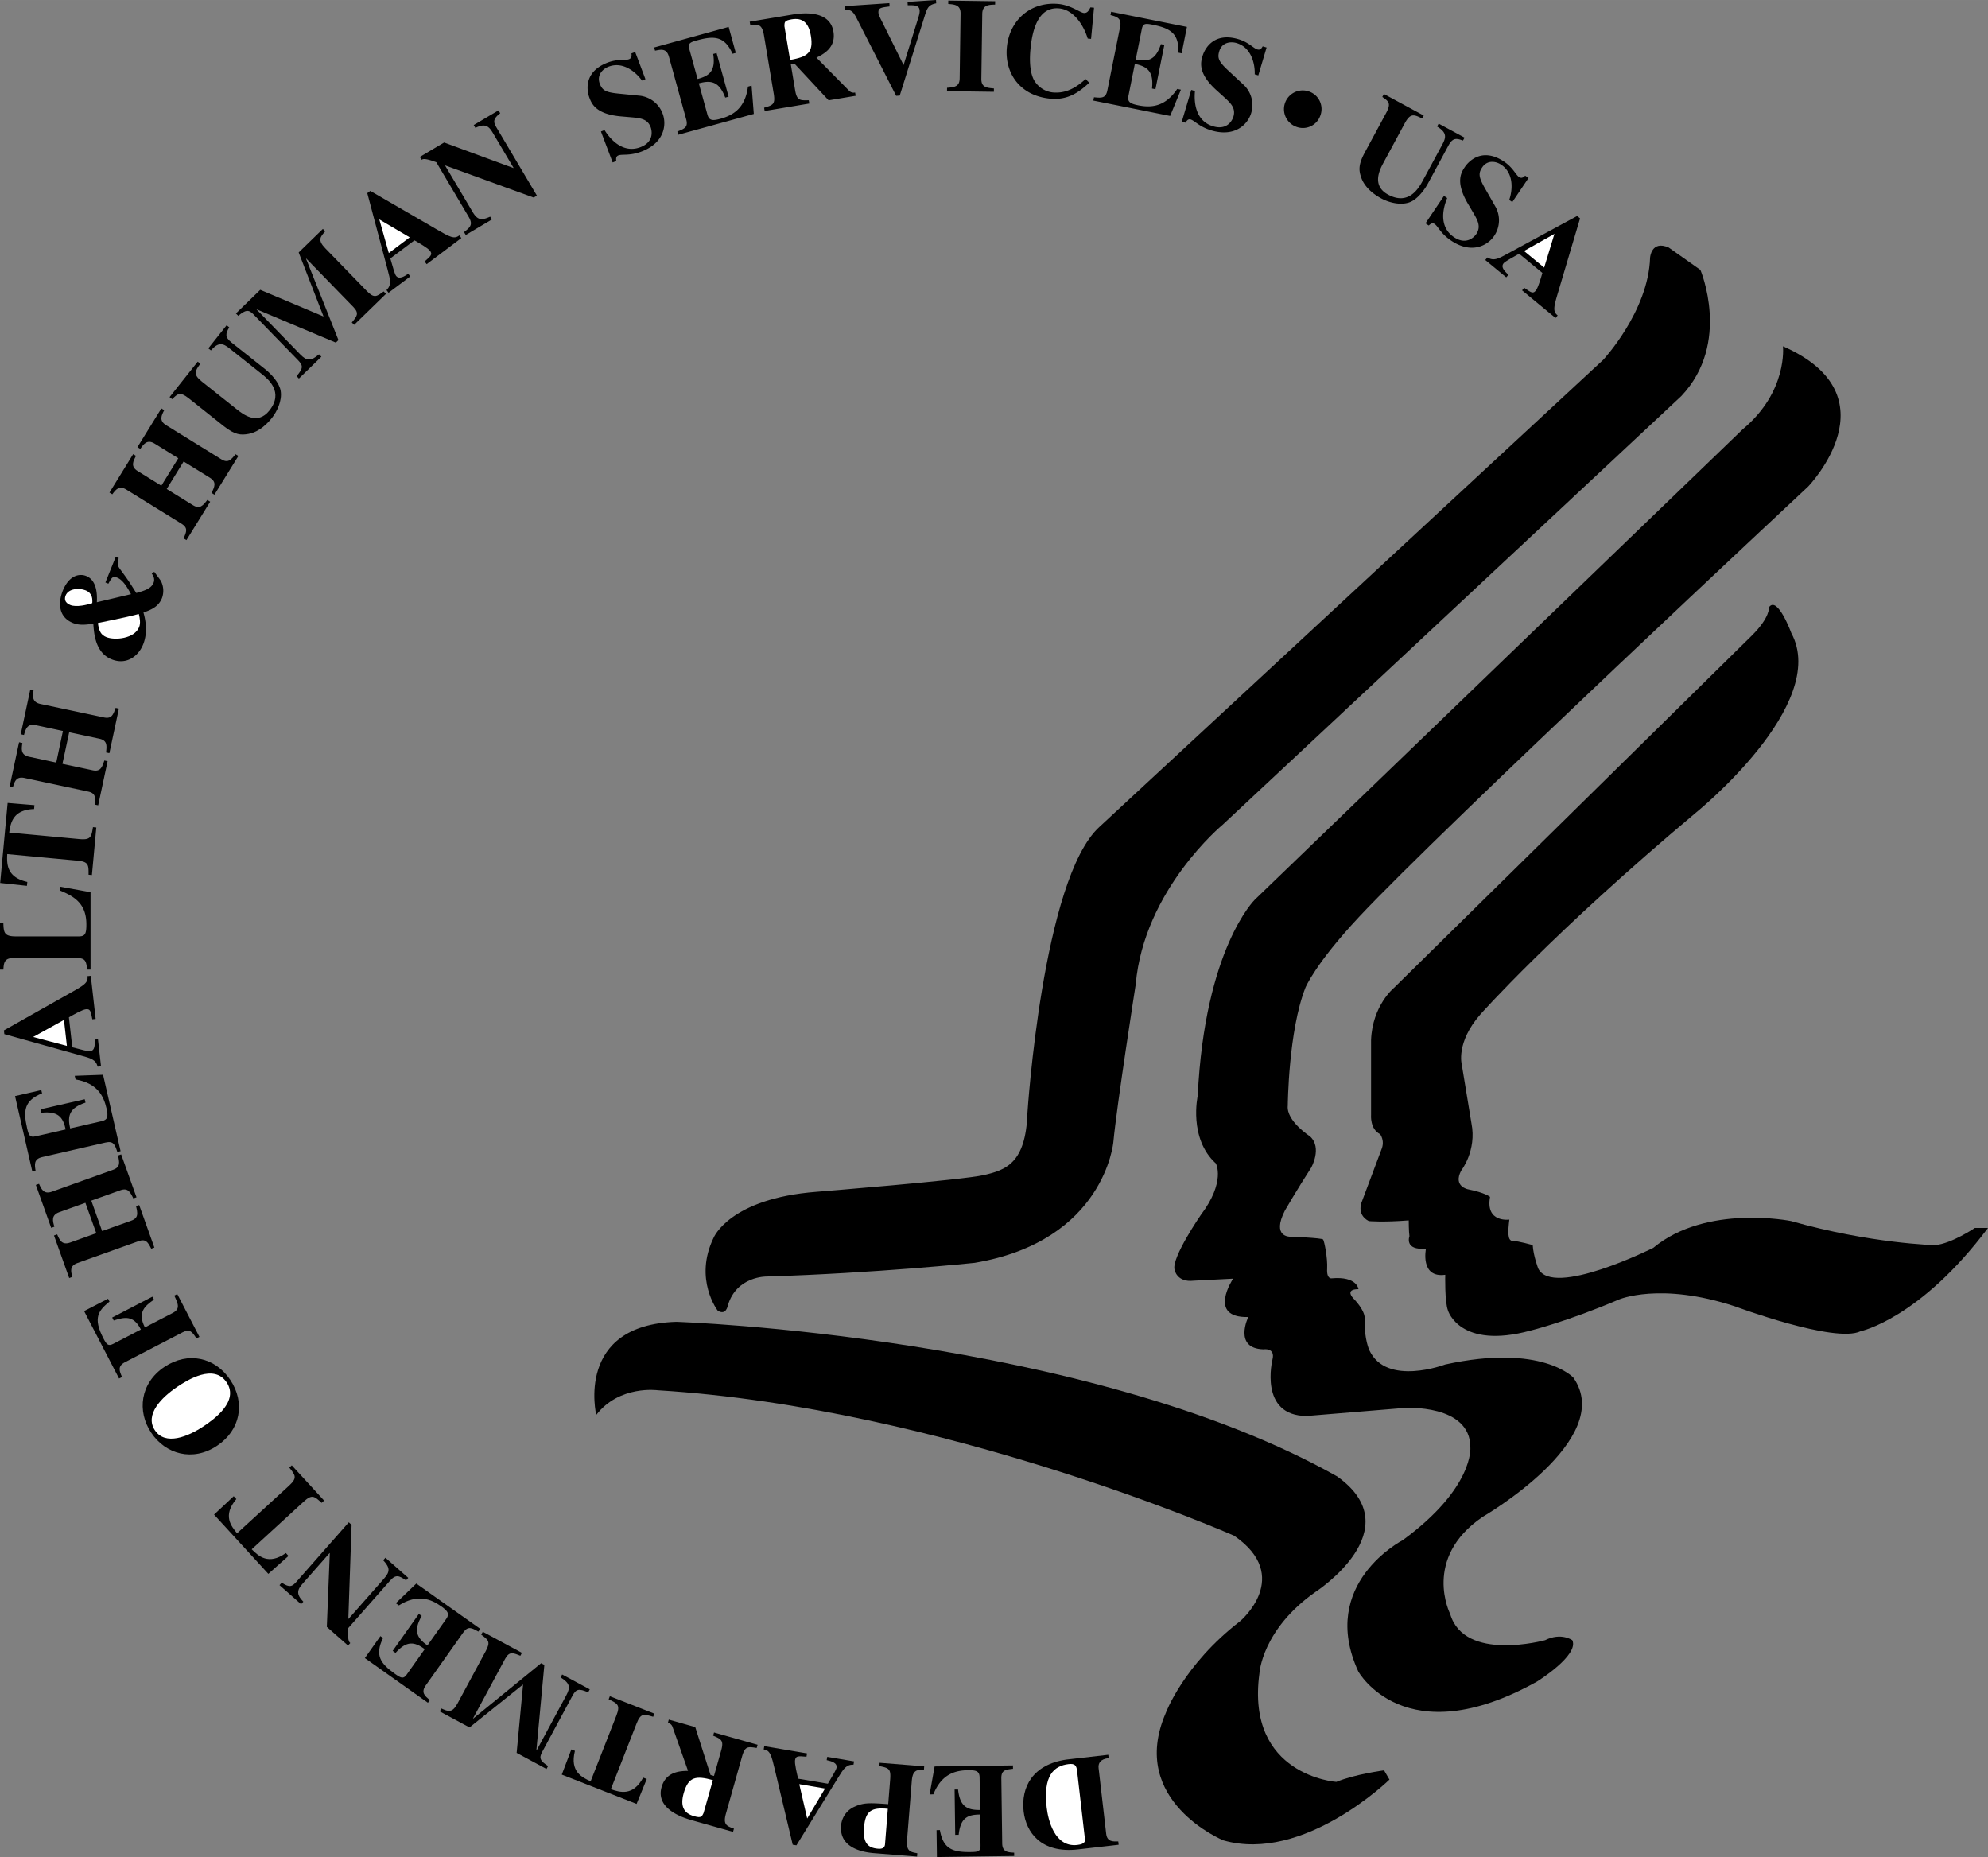
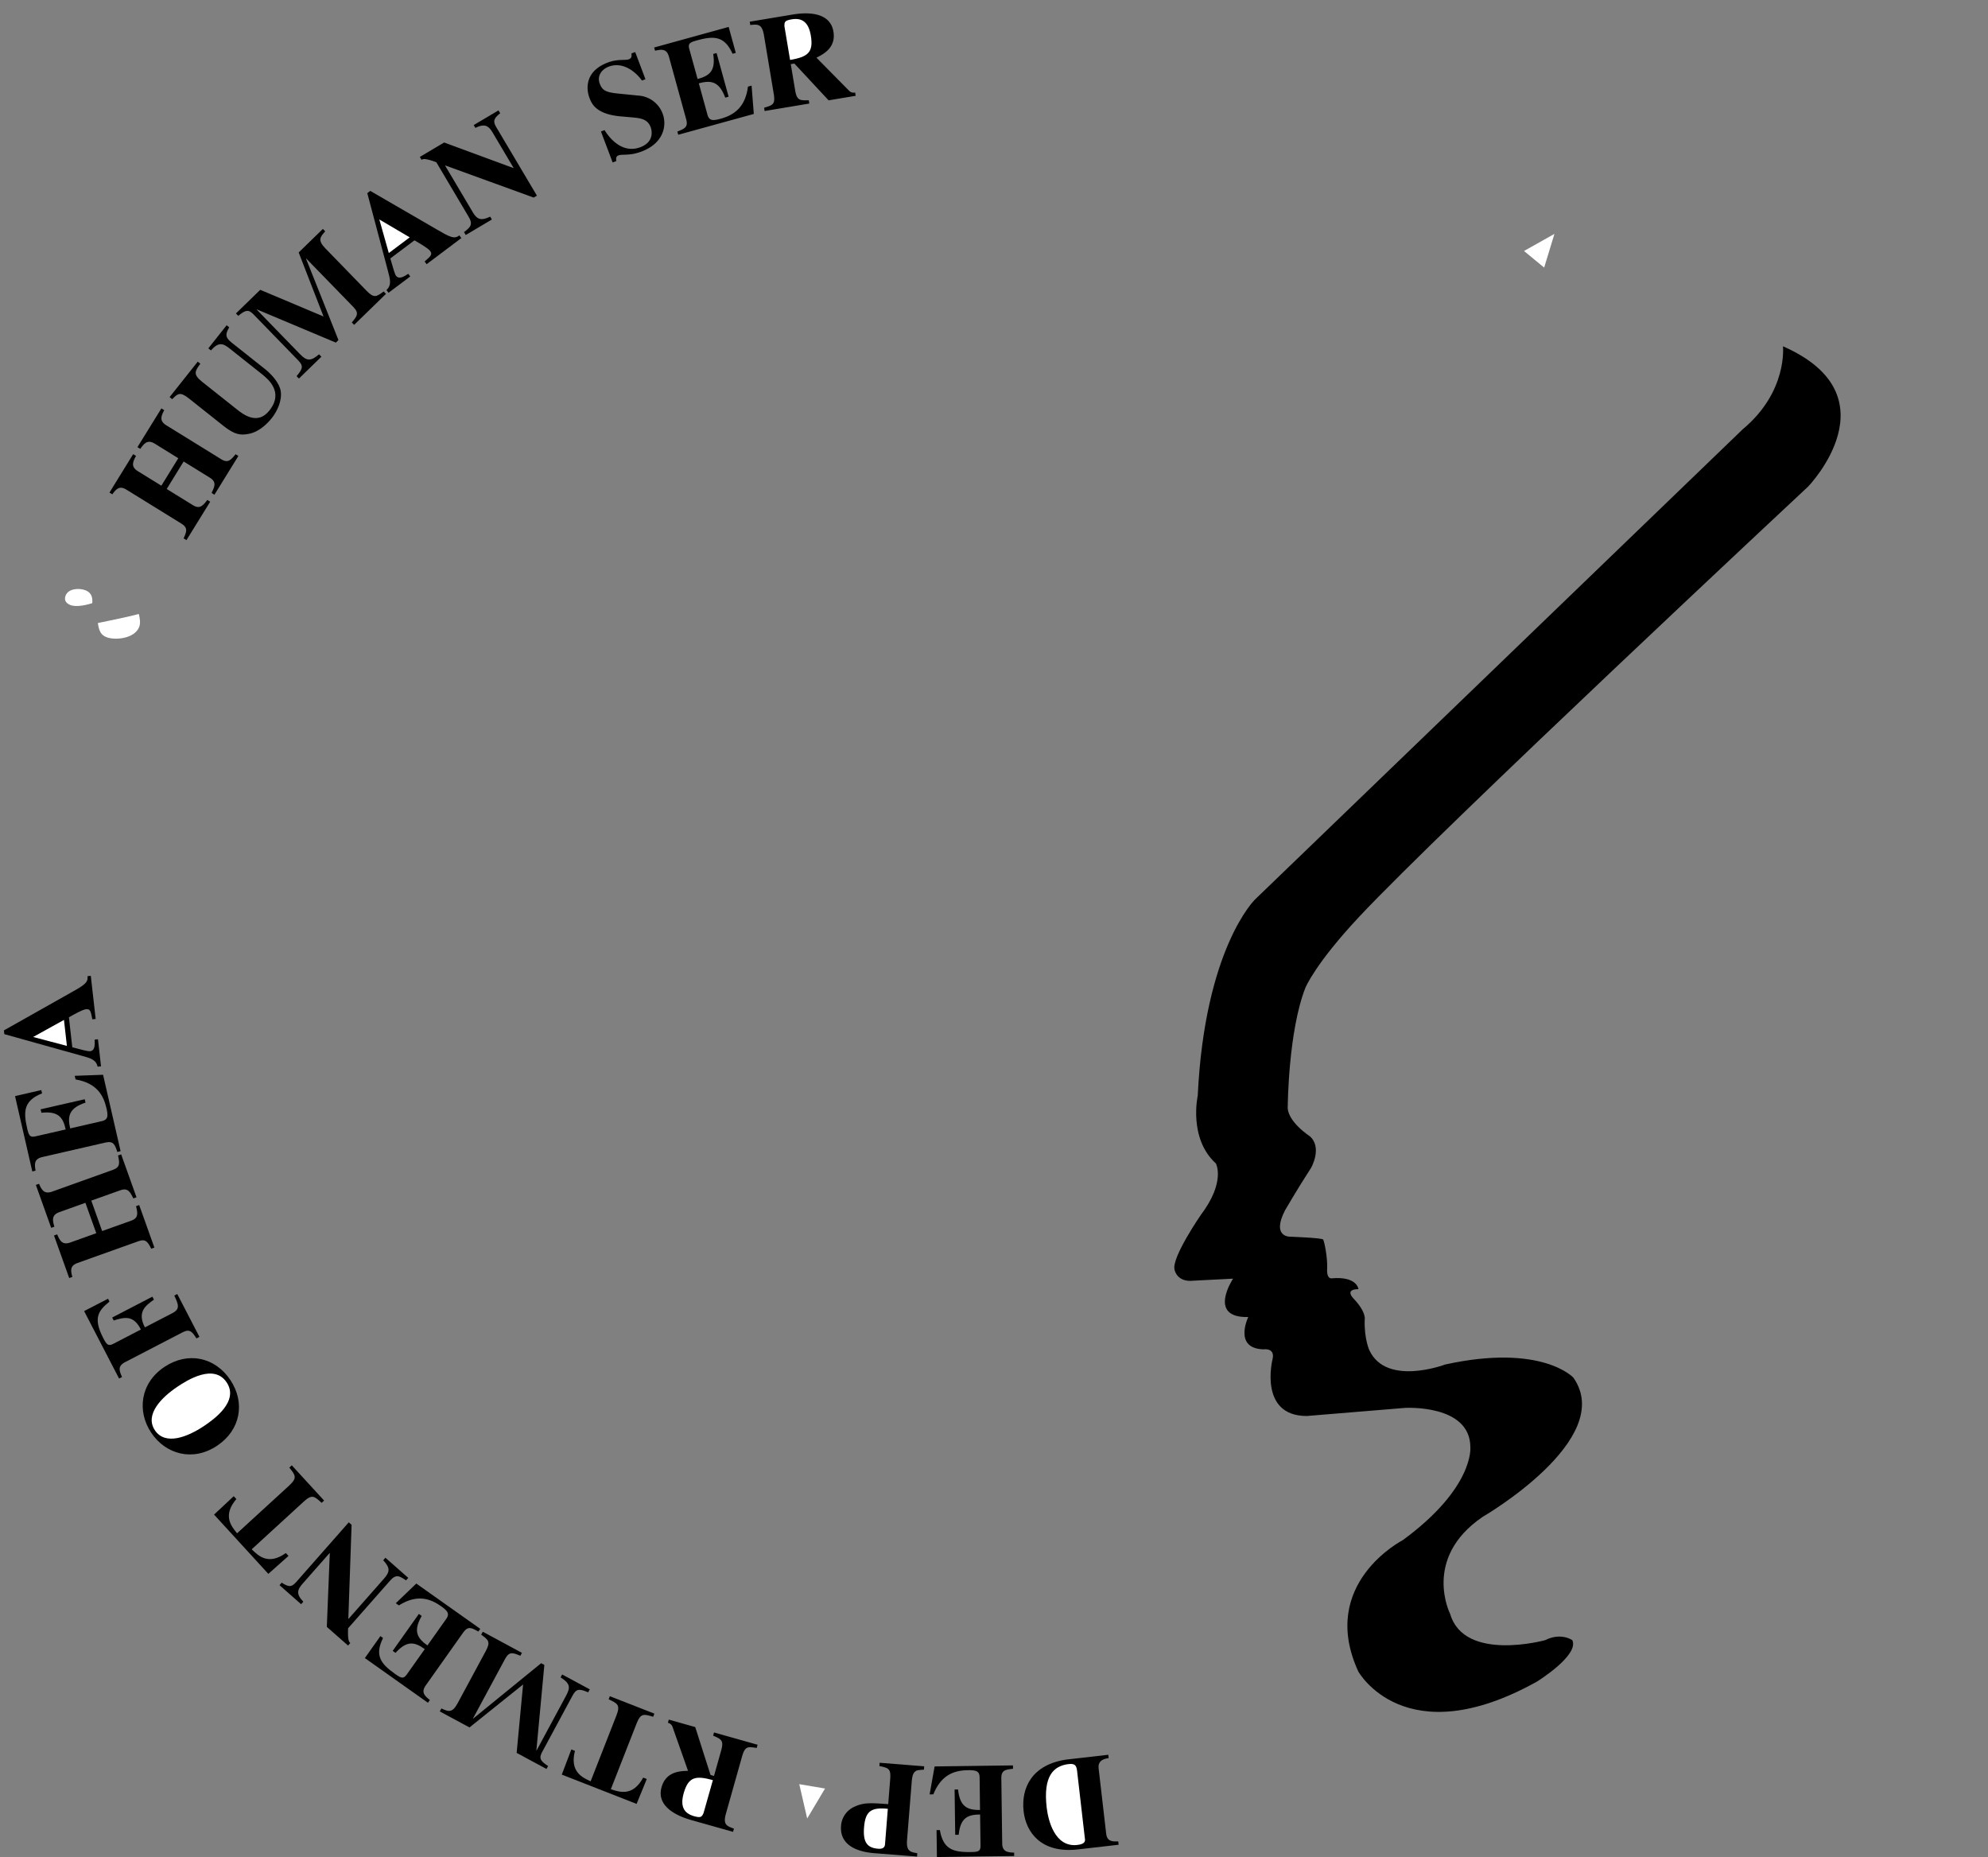
<svg xmlns="http://www.w3.org/2000/svg" width="2500" height="2335" viewBox="0 0 48.236 45.052">
  <rect x="0" y="0" width="48.236" height="45.052" fill="#808080" stroke="none" />
  <path d="M26.84 44.489l-.184-1.592c-.014-.119.04-.22.244-.244l-.009-.081-1.021.117c-.811.12-1.101.664-1.033 1.258.057.497.416 1.025 1.32.921l.985-.113-.009-.081c-.127.003-.27.013-.293-.185z" />
  <path d="M26.139 44.76c-.555.064-.709-.615-.743-.909-.089-.771.171-1.011.533-1.053.155-.018.19.037.205.166l.187 1.621c.012.071.024.151-.182.175z" fill="#fff" />
  <path d="M24.317 44.719l-.021-1.573c-.003-.202.098-.213.283-.234l-.001-.082-1.901.025-.121.678.091-.001c.198-.493.529-.582.847-.586.211-.003.273.036.275.178l.01.787c-.322.004-.489-.091-.533-.497l-.084.001.015 1.099.084-.001c.043-.404.208-.49.52-.491l.01.754c.001.14-.057.154-.235.156-.439.006-.67-.072-.751-.533l-.081.001.009.653 1.875-.025-.001-.081c-.151-.009-.288-.013-.29-.228zM21.338 42.846c.221.047.282.059.261.321l-.048.603c-.428-.031-.594-.041-.811.059a.547.547 0 0 0-.333.466c-.044.547.542.643.801.664l1.043.083.006-.081c-.17-.03-.27-.048-.249-.32l.115-1.432c.015-.181.063-.22.104-.246.024-.014.031-.017.191-.03l.006-.081-1.082-.086-.004.08z" />
  <path d="M21.473 44.751c-.009.071-.054.109-.165.101-.266-.021-.373-.153-.343-.523.032-.402.185-.484.577-.446l-.069.868z" fill="#fff" />
-   <path d="M20.709 42.812l.013-.08-.65-.11-.014.08c.108.025.26.061.24.182-.009.052-.083.174-.211.39l-.721-.122c-.027-.11-.09-.365-.075-.451.018-.106.076-.099.277-.082l.014-.08-1.038-.176-.014.08c.155.02.188.137.274.504l.43 1.807.09.015 1.008-1.636c.136-.223.2-.325.377-.321z" />
  <path fill="#fff" d="M19.585 44.118l-.192-.833.625.106z" />
  <path d="M17.303 42.108c.198.086.265.115.194.365l-.173.613-.084-.024-.371-1.162-.642-.181-.021.078a.15.15 0 0 1 .111.096l.377 1.069c-.184.005-.533.011-.642.396-.148.525.508.738.727.8l1.007.284.022-.078c-.175-.063-.27-.096-.194-.365l.39-1.382c.072-.254.137-.245.356-.21l.022-.078-1.057-.298-.022.077z" />
  <path d="M17.071 43.985c-.043.092-.059.125-.231.077-.25-.071-.34-.241-.251-.558.115-.406.297-.429.708-.317l-.226.798z" fill="#fff" />
  <path d="M14.768 41.226c.218.103.288.137.188.395l-.625 1.595c-.204-.094-.51-.231-.381-.739l-.087-.035-.232.611 1.815.711.247-.604-.087-.034c-.25.46-.568.354-.785.282l.625-1.595c.1-.254.174-.231.402-.163l.03-.076-1.081-.423-.029.075zM13.155 42.504l.732-1.359c.09-.166.15-.189.384-.088l.039-.072-.67-.361-.038.071c.229.143.244.239.136.439l-.717 1.331-.006-.003.193-2.07-.077-.042-1.647 1.342-.006-.003.777-1.442c.102-.188.189-.152.371-.077l.038-.071-.949-.512-.039.071c.175.128.233.17.11.399l-.682 1.265c-.132.246-.227.202-.394.127l-.039.071.721.389 1.3-1.042-.156 1.659.724.39.039-.071c-.195-.125-.224-.193-.144-.341zM10.33 40.89l.909-1.284c.117-.165.205-.114.367-.023l.047-.066-1.552-1.099-.497.477.074.053c.451-.282.771-.16 1.03.024.172.122.2.189.118.306l-.455.642c-.263-.186-.342-.361-.139-.716l-.069-.049-.635.896.069.049c.272-.301.457-.273.709-.091l-.436.615c-.081.114-.136.091-.282-.012-.358-.253-.5-.454-.294-.873l-.064-.046-.377.533 1.53 1.084.047-.066c-.117-.095-.224-.18-.1-.354zM8.446 39.503l1.019-1.156c.142-.161.225-.118.387-.006l.054-.061-.554-.488-.054.061c.163.178.174.27.019.446l-.859.975-.006-.004.079-2.277-.068-.061-1.265 1.437c-.104.117-.167.16-.362.027l-.054.061.524.462.054-.061c-.185-.188-.143-.295-.014-.441l.651-.739.005.004-.072 1.787.515.453.054-.061c-.032-.028-.065-.07-.053-.358zM6.936 37.678c-.427.304-.666.068-.829-.091L7.37 36.43c.201-.185.259-.131.434.03l.06-.055-.784-.855-.06.055c.15.188.198.25-.005.437l-1.263 1.157c-.142-.174-.356-.432-.017-.831l-.064-.069-.477.446 1.317 1.438.489-.435-.064-.07zM5.588 33.478c-.37-.554-1.03-.695-1.598-.316-.589.393-.669 1.076-.321 1.597.348.522 1.009.71 1.598.316.568-.378.691-1.043.321-1.597z" />
  <path d="M3.758 34.699c-.252-.378.157-.796.551-1.059.235-.157.881-.565 1.19-.103s-.316.902-.551 1.06c-.394.263-.937.481-1.19.102z" fill="#fff" />
  <path d="M4.767 32.471l.072-.038-.538-1.039-.072.037c.096.207.15.325-.041.424l-.672.348c-.188-.364-.001-.519.219-.673l-.038-.072-.975.506.037.072c.252-.079.479-.142.659.219l-.669.347c-.124.064-.163.018-.243-.138-.257-.496-.116-.668.151-.887l-.036-.069-.58.3.848 1.636.072-.037c-.062-.14-.117-.262.073-.36l1.396-.724c.18-.093.235-.008.337.148zM3.669 30.294l.077-.027-.369-1.032-.076.027c.039.168.067.287-.119.353l-.704.251-.263-.738.704-.251c.187-.067.239.042.316.197l.077-.027-.372-1.041-.076.027c.036.17.062.281-.121.347l-1.483.531c-.199.071-.257-.063-.313-.191l-.077.027.372 1.041.077-.027c-.039-.138-.083-.281.119-.353l.634-.227.264.737-.634.227c-.202.072-.258-.066-.315-.198l-.077.027.369 1.032.076-.027c-.034-.133-.074-.267.125-.338l1.481-.529c.179-.065.229.027.308.182zM1.025 28.071l1.533-.352c.197-.045.229.051.289.228l.079-.019-.425-1.853-.688.025.021.088c.524.09.68.395.751.705.047.206.023.275-.116.307l-.767.176c-.072-.313-.014-.497.373-.626l-.019-.082-1.071.245.019.083c.403-.042.523.1.59.405l-.734.168c-.136.031-.162-.023-.202-.197-.098-.428-.071-.671.363-.847l-.019-.079-.637.146.419 1.828.079-.019c-.023-.147-.047-.282.162-.33zM2.37 25.878l.081-.009-.074-.656-.081.009c.006.111.014.267-.109.281-.052.006-.19-.031-.433-.095l-.082-.727c.098-.057.325-.187.413-.196.106-.013.117.045.155.244l.081-.009-.118-1.046-.081.009c.024.154-.08.219-.409.403l-1.618.912.01.091 1.851.517c.253.068.368.1.414.272z" />
  <path fill="#fff" d="M.804 25.158l.748-.414.071.63z" />
-   <path d="M.312 23.244h1.573c.198 0 .208.098.23.28h.082v-1.879l-.738-.133v.094c.367.15.637.332.637.822 0 .218-.026.29-.182.29H.38c-.286 0-.29-.101-.299-.328H0v1.134h.082c.009-.147.016-.28.23-.28zM.663 21.396c-.512-.113-.497-.448-.488-.675l1.705.159c.272.025.271.104.269.342l.081.008.107-1.155-.081-.008c-.039.238-.052.315-.328.29l-1.705-.159c.034-.222.081-.554.604-.57l.009-.094-.651-.054-.181 1.941.649.07.01-.095zM.596 18.874l1.539.329c.188.04.182.145.167.318l.08.017.229-1.071-.079-.017c-.055.164-.093.279-.287.237l-.73-.156.164-.766.731.156c.194.042.182.162.164.334l.08.017.231-1.081-.08-.017c-.058.164-.095.272-.285.231l-1.54-.327c-.207-.044-.186-.189-.166-.328l-.08-.017-.231 1.081.079.017c.04-.138.077-.283.287-.238l.658.141-.162.766-.658-.141c-.21-.045-.185-.192-.164-.334l-.08-.017-.229 1.071.079.017c.041-.131.077-.266.283-.222zM1.769 15.113c.136.055.277.052.495.017.016.238.048.706.443.865.358.145.649-.071.766-.36.124-.308.051-.621.008-.775.173-.063.361-.131.45-.351a.522.522 0 0 0-.028-.418c-.003-.008-.159-.215-.16-.219l-.061.046c.052.062.075.143.045.218-.057.142-.206.19-.42.251-.192-.305-.192-.305-.394-.579-.061-.084-.075-.128-.032-.269l-.073-.029-.25.621.072.029c.081-.15.104-.189.216-.145.145.059.254.256.333.4l-.829.196c.013-.223-.011-.537-.258-.637-.163-.065-.416-.021-.569.359-.109.272-.118.633.246.78z" />
  <path d="M2.65 15.058c.229-.047.521-.109.718-.163.027.106.046.225.008.319-.114.283-.59.326-.795.243-.132-.053-.179-.146-.206-.342l.275-.057zM1.593 14.446c.069-.172.333-.185.484-.124.172.069.168.219.162.311-.117.037-.379.106-.533.045-.144-.059-.143-.157-.113-.232z" fill="#fff" />
  <path d="M3.066 11.878l1.338.827c.163.101.122.198.051.356l.069.043.576-.932-.069-.043c-.107.136-.181.231-.35.127l-.636-.393.411-.667.636.393c.168.104.117.214.042.37l.069.043.581-.94-.068-.042c-.11.134-.181.225-.347.122l-1.338-.827c-.18-.111-.111-.24-.046-.364l-.069-.043-.581.94.069.042c.083-.117.167-.24.35-.127l.572.354-.411.666-.572-.353c-.183-.112-.11-.243-.043-.37l-.069-.042-.575.932.069.042c.083-.11.162-.225.341-.114zM4.578 9.662l.85.675c.275.218.417.223.601.19.276-.05.481-.277.57-.39.121-.153.249-.412.212-.649-.029-.197-.228-.413-.378-.532l-.812-.644c-.168-.133-.15-.214-.059-.371l-.063-.05-.444.56.063.05c.184-.211.295-.173.45-.049l.776.616c.163.129.548.444.192.892-.291.367-.642.087-.787-.027l-.85-.675c-.224-.179-.164-.259-.038-.434l-.063-.05-.683.86.063.05c.129-.129.186-.192.4-.022zM6.15 7.626l1.076 1.107c.132.135.136.199-.03.393l.057.058.545-.53-.057-.058c-.205.176-.301.161-.46-.002L6.228 7.51l.004-.004 1.917.806.063-.062-.786-1.973.005-.004 1.142 1.174c.149.154.089.226-.037.376l.057.058.773-.752-.057-.058c-.174.128-.232.171-.413-.015l-1.001-1.03c-.195-.2-.125-.278-.004-.414l-.057-.058-.587.571.603 1.553-1.535-.647-.59.573.057.058c.176-.148.251-.157.368-.036zM9.378 7.038l.049.065.527-.396-.048-.065c-.092.061-.223.147-.297.048-.031-.042-.069-.179-.138-.42l.585-.439c.099.056.326.186.379.255.064.086.02.124-.132.258l.049.065.842-.633-.049-.066c-.121.099-.229.042-.555-.148l-1.606-.931-.072.055.493 1.857c.068.253.098.369-.027.495z" />
  <path fill="#fff" d="M9.941 5.758l-.507.381-.23-.815z" />
  <path d="M10.587 3.936l.785 1.325c.109.185.043.25-.113.37l.042.07.634-.376-.041-.069c-.22.1-.311.082-.43-.12l-.663-1.118.006-.003 2.142.778.079-.046-.977-1.646c-.079-.134-.101-.209.086-.353l-.042-.07-.601.356.041.069c.236-.117.325-.045.424.123l.502.847-.006.003-1.678-.619-.59.35.041.07c.039-.023.088-.041.359.059zM16.078 2.757a.673.673 0 0 0-.546-.434l-.531-.053c-.303-.031-.386-.076-.449-.241-.074-.198.059-.352.216-.412.359-.136.673.146.808.337l.085-.032-.249-.66-.091.034c.007.063.009.115-.062.142-.088.033-.269-.013-.512.079-.578.218-.516.667-.446.853.053.14.152.401.766.454l.241.021c.233.02.404.039.48.242.015.04.114.346-.251.484-.386.146-.692-.131-.869-.415l-.087.034.284.751.088-.033c-.006-.053-.012-.114.052-.138.095-.036.271.016.559-.093.559-.211.615-.653.514-.92zM16.231 1.376l.418 1.517c.054.194-.041.23-.214.298l.022.078 1.833-.505-.054-.687-.088.024c-.067.527-.364.697-.671.782-.204.056-.273.035-.312-.103l-.209-.758c.31-.086.496-.036.641.346l.082-.022-.292-1.059-.082.022c.06.401-.077.527-.379.607l-.201-.727c-.037-.135.016-.163.188-.21.423-.117.667-.1.862.325l.078-.021-.173-.63-1.808.499.022.078c.147-.031.28-.061.337.146zM18.773 2.271c.043.26-.019.28-.233.342l.013.08 1.084-.181-.014-.08c-.216.006-.289.009-.331-.248l-.105-.628.087-.015.831.893.657-.11-.014-.08a.152.152 0 0 1-.142-.039l-.796-.806c.164-.083.478-.238.412-.632-.09-.539-.774-.451-.999-.413l-1.032.172.013.08c.185-.018.286-.028.332.248l.237 1.417z" />
  <path d="M19.209.469c.257-.043.411.073.465.396.07.417-.085.516-.504.589l-.137-.817c0-.103.001-.139.176-.168z" fill="#fff" />
-   <path d="M22.711 0l-.691.046.005.081c.186-.002.28.004.289.13.004.065-.026.151-.05.228l-.34 1.094-.494-.996c-.038-.079-.112-.21-.116-.272-.008-.123.066-.128.27-.154L21.58.076l-1.09.073.006.081c.141.013.19.02.287.208l.961 1.887.087-.006.612-1.953c.059-.187.097-.251.273-.286L22.711 0zM24.116 2.146c-.178-.016-.308-.027-.305-.235l.022-1.573c.003-.221.159-.222.312-.227l.001-.081-1.137-.016-.001.082c.149.012.302.02.299.234l-.022 1.573c-.003.201-.13.213-.306.227l-.001.081 1.137.016.001-.081zM26.429 2.007l-.089-.09c-.297.275-.549.349-.801.325a.597.597 0 0 1-.465-.328c-.1-.219-.09-.531-.071-.725.052-.547.226-1.03.698-.985.369.036.604.44.691.732l.081.008.072-.757-.087-.008c-.04.078-.075.143-.163.135-.084-.008-.318-.19-.609-.218-.679-.065-1.194.395-1.256 1.052-.058.604.299 1.174 1.053 1.246.412.039.684-.141.946-.387zM28.671 1.294l.128-.641L26.96.285l-.016.08c.145.039.277.072.235.283l-.31 1.542c-.039.198-.14.188-.325.17l-.016.08 1.864.373.261-.637-.089-.018c-.297.441-.639.459-.951.396-.207-.042-.26-.092-.232-.232l.154-.771c.315.063.459.191.417.597l.083.017.216-1.077-.083-.017c-.127.385-.306.436-.611.372l.148-.74c.027-.137.087-.138.263-.103.43.086.641.211.623.678l.08.016zM30.505 1.198c-.091-.026-.207-.173-.456-.247-.592-.176-.814.219-.871.409-.042.143-.123.411.334.825l.179.162c.173.157.298.275.236.484-.012.041-.119.344-.493.233-.396-.118-.472-.523-.44-.856l-.09-.027-.229.77.091.026c.027-.046.059-.097.125-.078.097.029.206.177.501.265.573.17.885-.147.966-.421a.672.672 0 0 0-.172-.675l-.391-.363c-.223-.209-.262-.295-.211-.463.06-.203.259-.245.421-.197.367.109.448.523.439.758l.087.026.201-.676-.094-.028c-.032.053-.061.095-.133.073zM31.776 2.225a.455.455 0 1 0-.334.847.448.448 0 0 0 .59-.257.45.45 0 0 0-.256-.59zM35.143 3.533c.103-.189.185-.185.354-.123l.039-.071-.629-.34-.038.071c.24.145.222.26.127.435l-.471.872c-.099.183-.341.617-.844.345-.412-.222-.198-.617-.11-.78l.516-.955c.136-.251.226-.207.419-.113l.039-.071-.967-.523-.038.072c.15.104.222.15.092.39l-.516.955c-.167.309-.146.449-.083.624.098.264.357.426.483.494.171.093.449.173.676.096.189-.063.367-.296.458-.465l.493-.913zM36.254 5.723a.675.675 0 0 0 .038-.696l-.264-.463c-.15-.266-.162-.36-.063-.505.118-.175.321-.156.461-.062.318.214.271.633.193.854l.075.051.394-.585-.081-.055c-.048.042-.088.074-.151.032-.078-.053-.145-.227-.36-.372-.513-.345-.843-.035-.954.13-.083.124-.239.356.073.887l.123.208c.119.202.202.352.081.532-.023.035-.217.292-.54.075-.343-.23-.294-.64-.165-.949l-.078-.053-.448.666.078.053c.04-.036.086-.076.143-.037.083.056.143.229.399.402.494.334.886.124 1.046-.113zM38.338 5.298l-.07-.058-1.69.915c-.23.126-.335.182-.488.091l-.052.062.509.42.053-.062c-.081-.076-.195-.182-.117-.278.033-.04.158-.109.377-.232l.564.465c-.031.109-.104.361-.16.429-.068.083-.115.048-.281-.068l-.052.062.812.67.052-.062c-.125-.095-.094-.213.014-.574l.529-1.78z" />
  <path fill="#fff" d="M37.467 6.492l-.489-.403.738-.415z" />
-   <path d="M32.444 35.819c1.811 1.288-.523 2.8-.523 2.8-1.307.915-1.363 1.979-1.363 1.979-.336 2.483 1.867 2.632 1.867 2.632.448-.187 1.157-.28 1.157-.28l.131.224s-2.081 2.031-4.03 1.474c0 0-2.317-.951-1.402-3.079 0 0 .429-1.176 1.811-2.24 0 0 1.288-1.083-.149-2.072 0 0-7.044-3.104-13.982-3.528 0 0-.934-.131-1.494.598 0 0-.523-2.185 1.942-2.259-.001-.001 9.967.335 16.035 3.751zM17.415 31.798s-.59-.763-.1-1.77c0 0 .384-.952 2.496-1.114 0 0 3.534-.284 4.062-.406.528-.122 1.016-.284 1.056-1.502 0 0 .366-5.686 1.747-6.945L38.9 8.729s1.097-1.178 1.137-2.478c0 0 .028-.431.452-.246l.769.543s.755 1.775-.464 3.061L29.664 20.01s-1.908 1.577-2.107 3.87c0 0-.464 2.968-.543 3.829 0 0-.212 2.398-3.365 2.928 0 0-2.398.252-5.049.332 0 0-.729-.013-.94.702 0 0-.039.254-.245.127zM42.921 14.733s.034.237-.406.677l-8.69 8.554s-.527.427-.558 1.271v1.812s-.031.344.219.469c0 0 .125.156.031.375l-.469 1.25s-.154.316.164.483c0 0 .334.033.969-.017 0 0 0 .268.017.384 0 0-.134.351.401.301 0 0-.15.719.468.635 0 0-.017.652.067.869 0 0 .284.953 2.005.484 0 0 .886-.217 2.139-.752 0 0 1.003-.435 2.824.167 0 0 2.423.903 3.042.602 0 0 1.438-.301 3.092-2.507h-.318s-.568.384-.969.418c0 0-1.555-.034-3.493-.585 0 0-2.055-.418-3.342.651 0 0-2.44 1.22-2.791.501 0 0-.117-.301-.134-.568 0 0-.351-.101-.484-.101s-.117-.234-.083-.518c0 0-.585.083-.468-.551 0 0-.117-.101-.535-.184 0 0-.368-.067-.167-.451 0 0 .384-.484.25-1.153l-.234-1.42s-.15-.535.452-1.22c0 0 1.753-1.98 5.232-4.896 0 0 3.25-2.625 2.312-4.354.001.001-.337-.919-.543-.626z" />
  <path d="M43.261 8.401s.122 1.099-.977 2.014L30.446 21.827s-1.214 1.183-1.385 4.759c0 0-.23 1.031.441 1.641 0 0 .245.441-.367 1.25 0 0-.71 1.029-.637 1.323 0 0 .049.318.465.27l.956-.049s-.637.955.368.931c0 0-.368.76.367.784 0 0 .294-.049.221.245 0 0-.343 1.372.833 1.372l2.376-.196s1.592-.099 1.592.955c0 0 .098.98-1.641 2.254 0 0-2.058 1.053-1.078 3.185 0 0 1.127 2.033 4.336.245 0 0 1.029-.637.857-1.004 0 0-.27-.196-.661 0 0 0-1.96.539-2.303-.637 0 0-.686-1.347.784-2.352 0 0 3.258-1.886 2.205-3.381 0 0-.759-.833-3.111-.318 0 0-1.421.539-1.837-.343 0 0-.128-.269-.115-.738 0 0 .055-.18-.276-.525 0 0-.222-.222.125-.222 0 0-.028-.318-.65-.263 0 0-.125.028-.11-.235.014-.263-.069-.664-.097-.706-.028-.041-.802-.069-.802-.069s-.457.014-.125-.636c0 0 .304-.525.636-1.037 0 0 .276-.484-.028-.761 0 0-.581-.374-.539-.747 0 0 .014-1.812.429-2.862 0 0 .237-.58 1.3-1.715 2.033-2.171 10.897-10.441 10.897-10.441S46 9.605 43.261 8.401z" />
</svg>